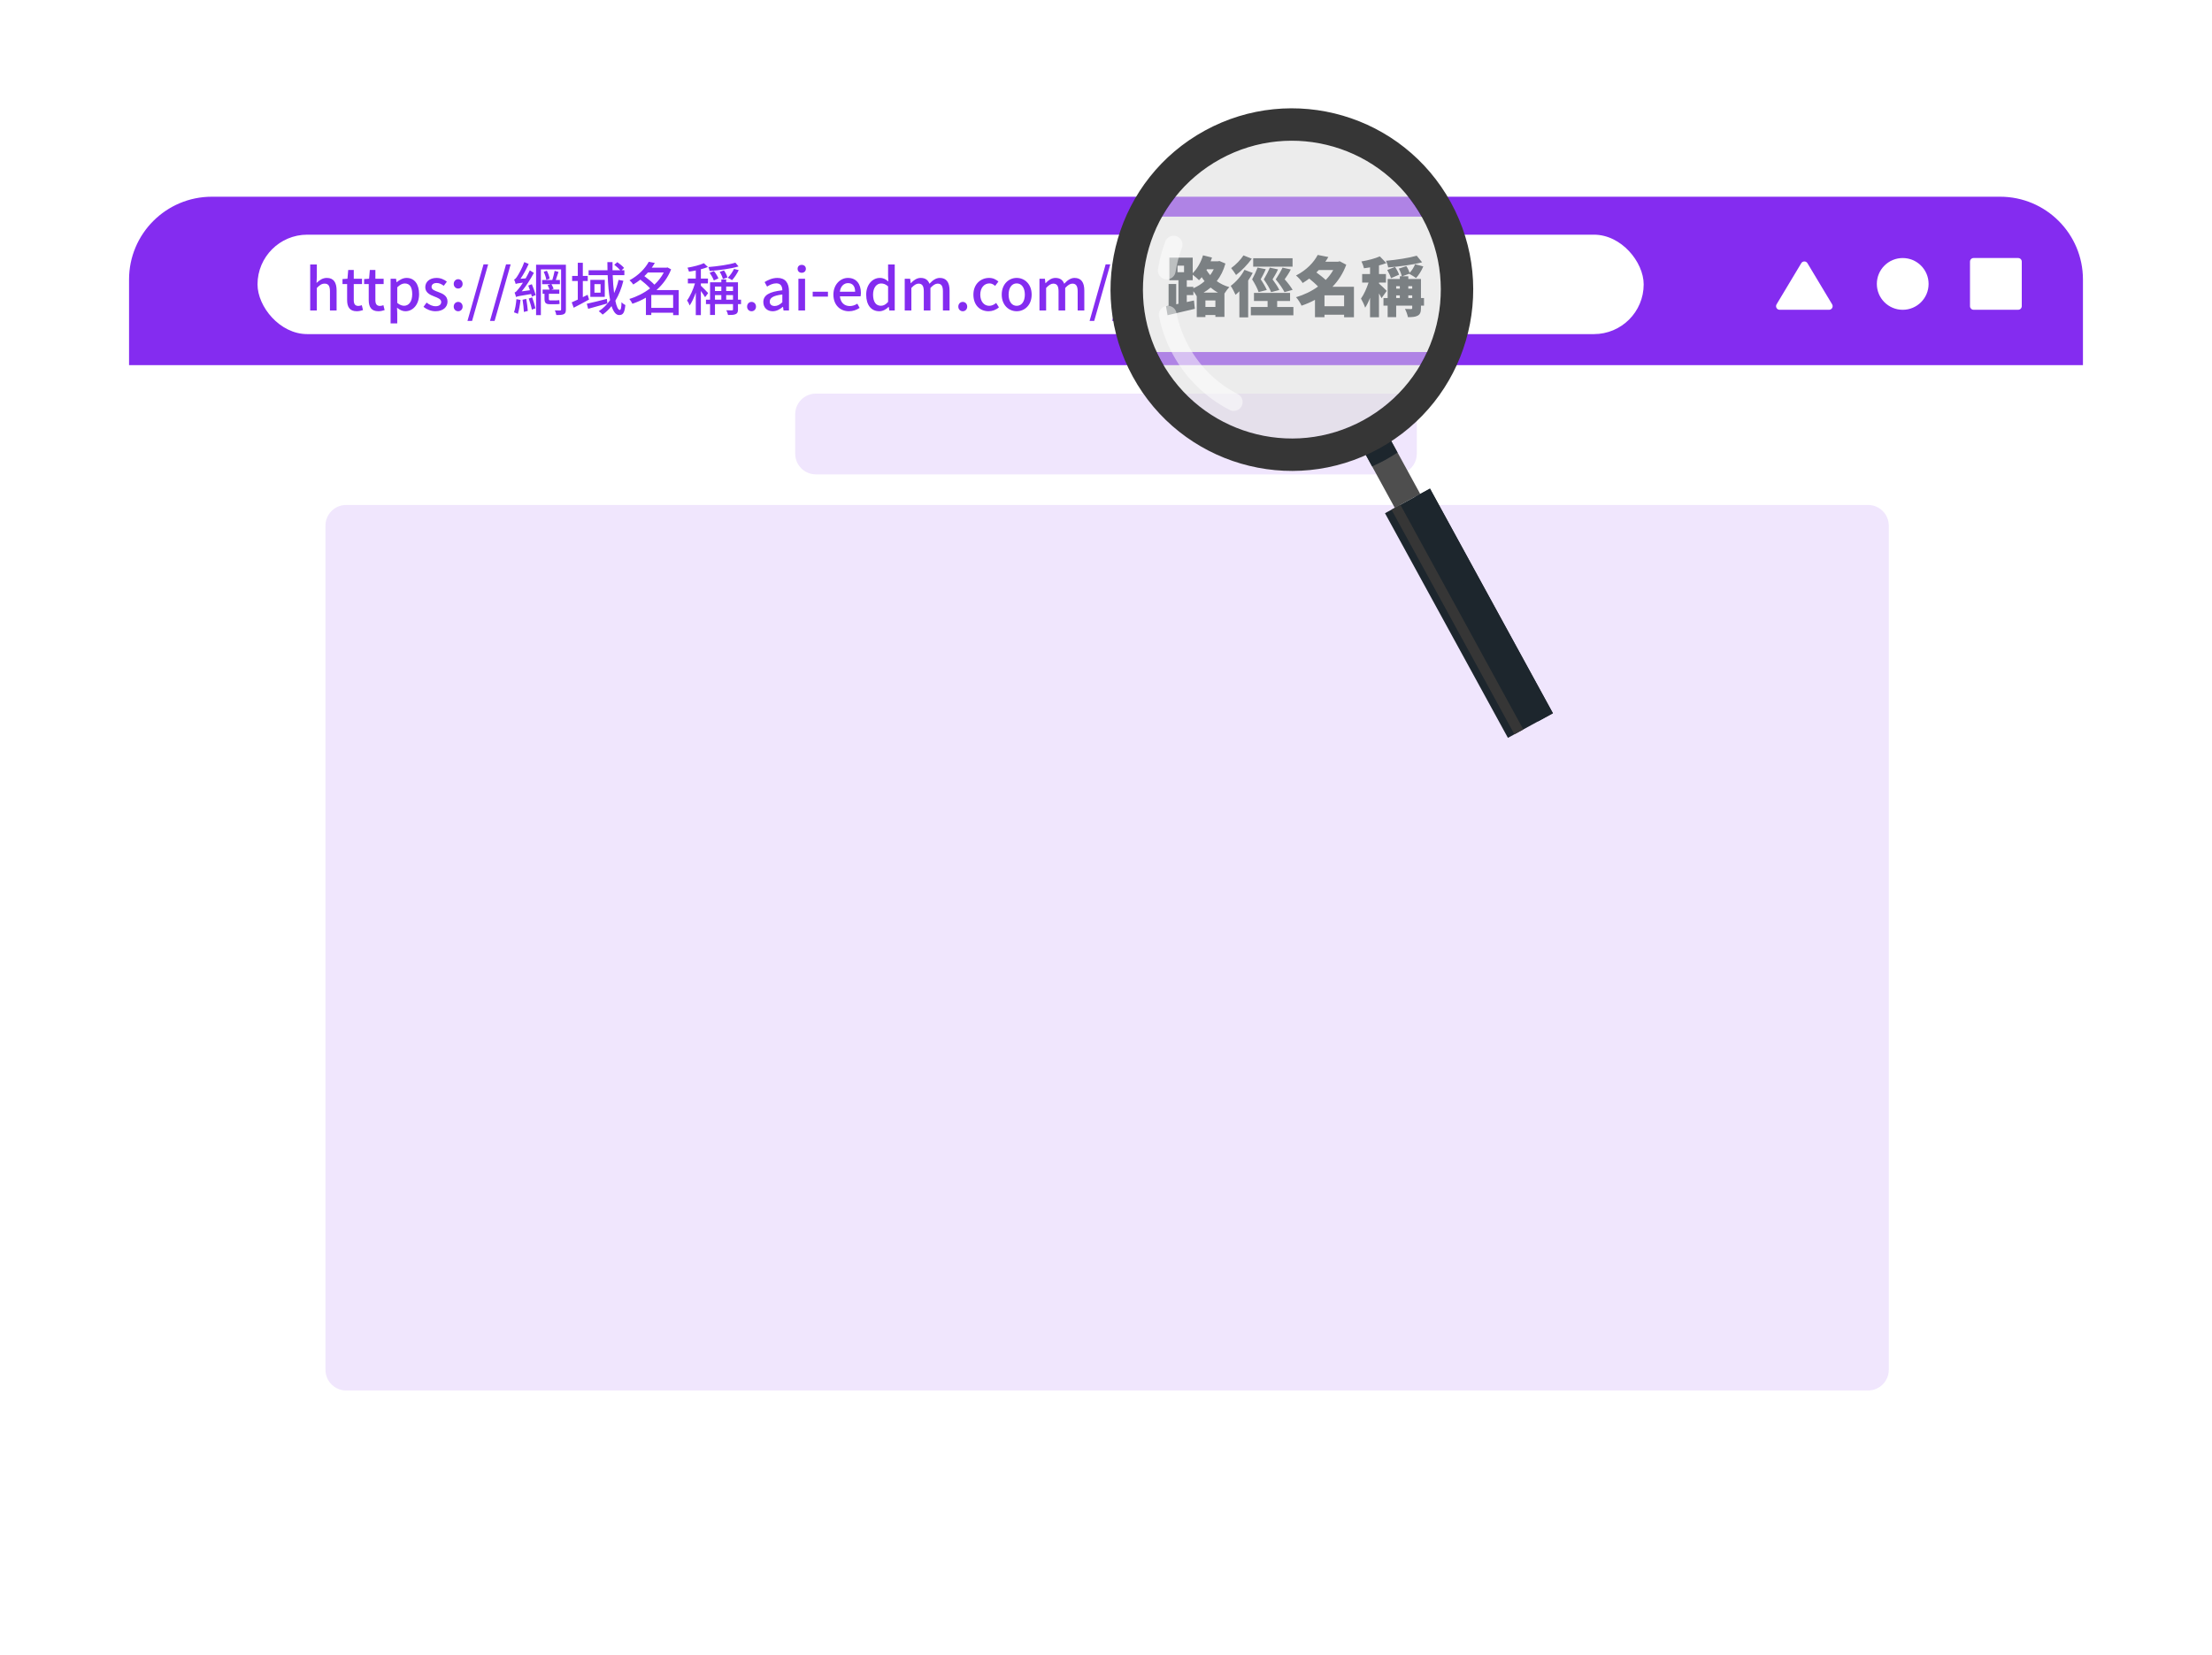
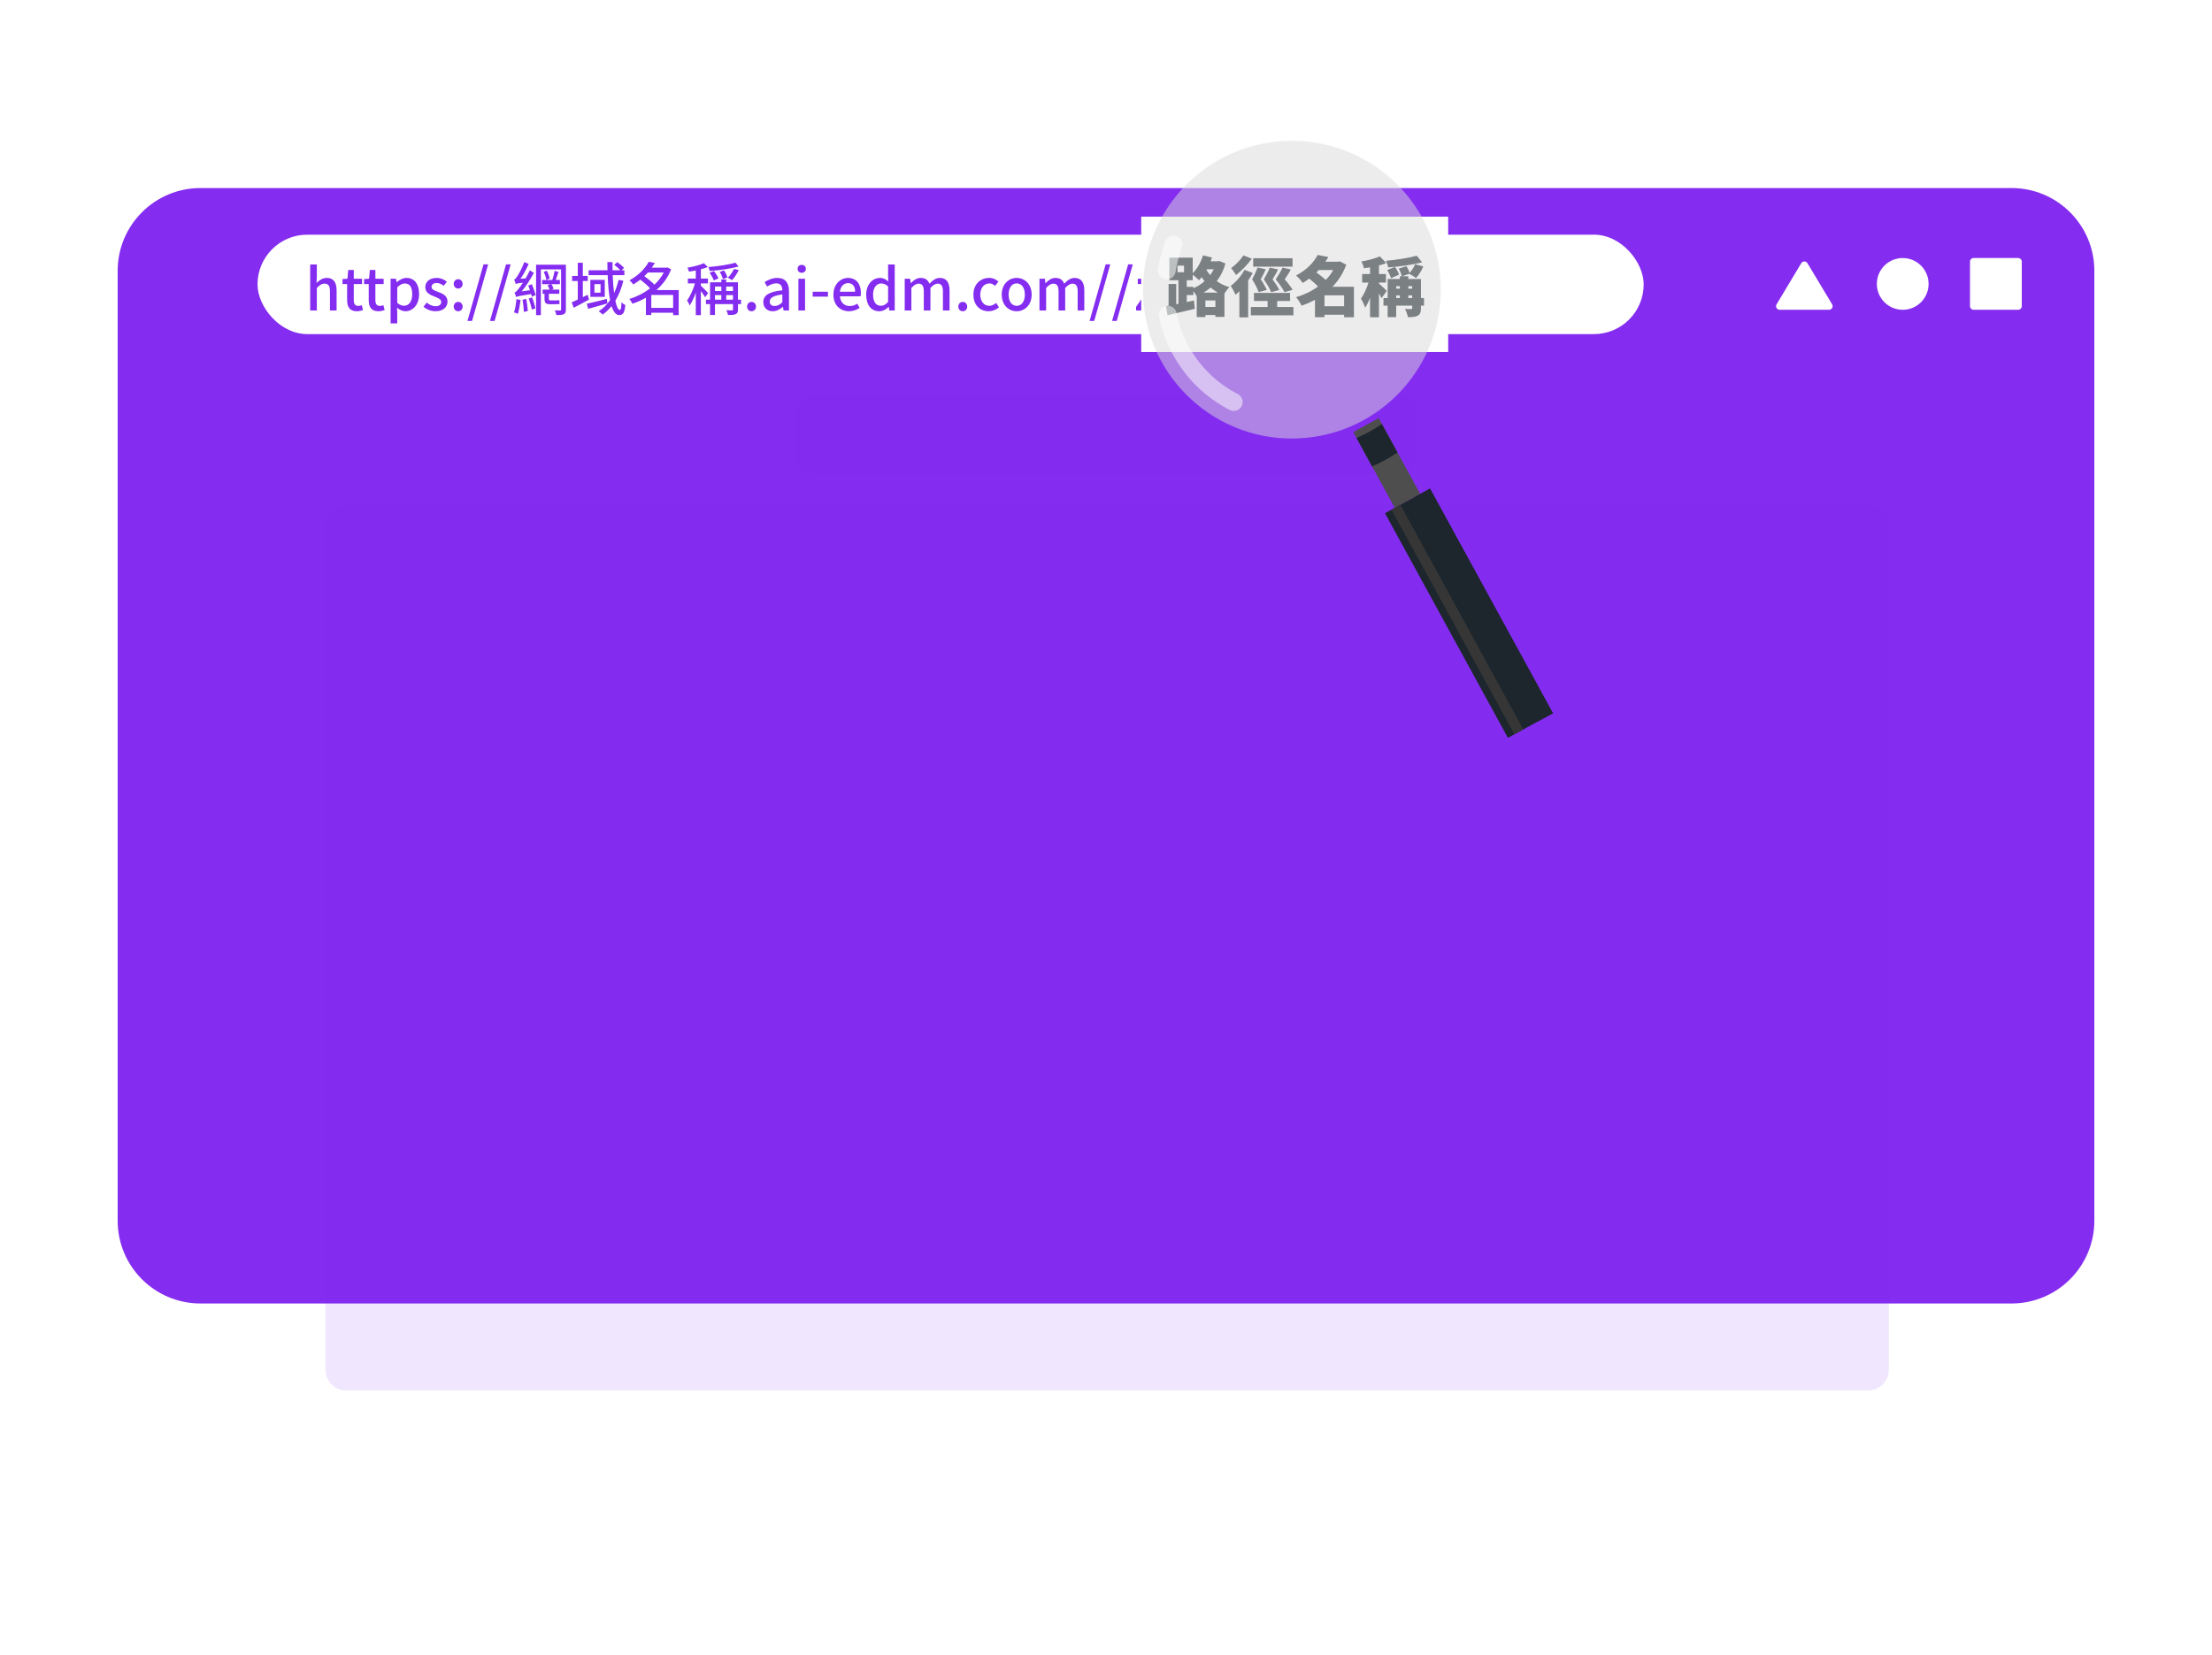
<svg xmlns="http://www.w3.org/2000/svg" width="1225" height="917" viewBox="0 0 1225 917" fill="none">
  <g filter="url(#filter0_d_30065_6300)">
    <path d="M111.032 100.164H1113.97C1139.3 100.164 1159.84 120.7 1159.84 146.033V672.2C1159.84 697.533 1139.3 718.069 1113.97 718.069H111.032C85.699 718.069 65.163 697.533 65.163 672.2V146.033C65.163 120.7 85.699 100.164 111.032 100.164Z" fill="#842CF0" />
-     <path d="M65.163 198.27H1159.84V811.011C1159.84 833.825 1141.34 852.319 1118.53 852.319H106.471C83.657 852.319 65.163 833.825 65.163 811.011V198.27Z" fill="white" />
    <path d="M1039.39 153.275C1039.39 161.192 1045.8 167.609 1053.72 167.609C1061.64 167.609 1068.05 161.192 1068.05 153.275C1068.05 145.359 1061.64 138.941 1053.72 138.941C1045.8 138.941 1039.39 145.359 1039.39 153.275Z" fill="white" />
    <path d="M1000.96 141.8C1000.19 140.505 998.31 140.505 997.533 141.8L983.865 164.581C983.065 165.914 984.025 167.609 985.58 167.609H1012.92C1014.47 167.609 1015.43 165.914 1014.63 164.581L1000.96 141.8Z" fill="white" />
    <path d="M191.712 275.723H1034.53C1040.87 275.723 1046 280.857 1046 287.19V754.793C1046 761.126 1040.87 766.26 1034.53 766.26H191.712C185.379 766.26 180.245 761.126 180.245 754.793V287.19C180.245 280.857 185.379 275.723 191.712 275.723Z" fill="#842CF0" fill-opacity="0.12" />
    <path d="M451.849 214.039H773.151C779.484 214.039 784.618 219.173 784.618 225.506V247.323C784.618 253.656 779.484 258.79 773.151 258.79H451.849C445.515 258.79 440.381 253.656 440.381 247.323V225.506C440.381 219.173 445.515 214.039 451.849 214.039Z" fill="#842CF0" fill-opacity="0.12" />
-     <path d="M60 806.452C60 831.785 80.536 852.321 105.869 852.321H1119.13C1144.46 852.321 1165 831.785 1165 806.452V140.869C1165 115.536 1144.46 95 1119.13 95H105.869C80.536 95 60 115.536 60 140.869V806.452ZM1153.53 796.48C1153.53 821.813 1133 842.349 1107.66 842.349H117.336C92.003 842.349 71.467 821.813 71.467 796.48V150.841C71.467 125.508 92.003 104.972 117.336 104.972H1107.66C1133 104.972 1153.53 125.508 1153.53 150.841V796.48Z" fill="white" />
    <path d="M1119.65 140.93C1119.65 139.825 1118.75 138.93 1117.65 138.93H1092.98C1091.87 138.93 1090.98 139.825 1090.98 140.93V165.598C1090.98 166.702 1091.87 167.598 1092.98 167.598H1117.65C1118.75 167.598 1119.65 166.702 1119.65 165.598V140.93Z" fill="white" />
    <rect x="142.617" y="126" width="767.648" height="55.078" rx="27.539" fill="white" />
    <path d="M171.784 168V142.496H175.464V149.248L175.304 152.736C176.84 151.264 178.6 149.952 181 149.952C184.744 149.952 186.408 152.448 186.408 156.928V168H182.728V157.376C182.728 154.336 181.832 153.12 179.752 153.12C178.12 153.12 177 153.952 175.464 155.52V168H171.784ZM197.579 168.416C193.611 168.416 192.235 165.952 192.235 162.24V153.344H189.675V150.592L192.427 150.4L192.843 145.536H195.915V150.4H200.491V153.344H195.915V162.272C195.915 164.384 196.651 165.472 198.475 165.472C199.083 165.472 199.851 165.28 200.363 165.056L201.035 167.776C200.043 168.096 198.859 168.416 197.579 168.416ZM209.548 168.416C205.58 168.416 204.204 165.952 204.204 162.24V153.344H201.644V150.592L204.396 150.4L204.812 145.536H207.884V150.4H212.46V153.344H207.884V162.272C207.884 164.384 208.62 165.472 210.444 165.472C211.052 165.472 211.82 165.28 212.332 165.056L213.004 167.776C212.012 168.096 210.828 168.416 209.548 168.416ZM216.315 175.136V150.4H219.323L219.611 152.32H219.707C221.243 151.04 223.163 149.952 225.147 149.952C229.595 149.952 232.091 153.504 232.091 158.912C232.091 164.96 228.475 168.416 224.507 168.416C222.939 168.416 221.371 167.712 219.867 166.432L219.995 169.44V175.136H216.315ZM223.803 165.376C226.363 165.376 228.283 163.104 228.283 158.976C228.283 155.296 227.099 153.024 224.155 153.024C222.779 153.024 221.467 153.728 219.995 155.168V163.776C221.371 164.96 222.715 165.376 223.803 165.376ZM241.146 168.416C238.714 168.416 236.25 167.392 234.522 165.984L236.25 163.616C237.818 164.832 239.354 165.632 241.242 165.632C243.354 165.632 244.346 164.608 244.346 163.264C244.346 161.664 242.362 160.96 240.474 160.224C238.106 159.328 235.514 158.08 235.514 155.104C235.514 152.16 237.882 149.952 241.786 149.952C244.122 149.952 246.074 150.912 247.482 152.032L245.754 154.304C244.538 153.408 243.29 152.768 241.85 152.768C239.898 152.768 239.002 153.728 239.002 154.944C239.002 156.448 240.73 157.024 242.65 157.728C245.114 158.656 247.834 159.744 247.834 163.072C247.834 166.016 245.498 168.416 241.146 168.416ZM253.737 155.84C252.361 155.84 251.273 154.752 251.273 153.28C251.273 151.776 252.361 150.656 253.737 150.656C255.113 150.656 256.201 151.776 256.201 153.28C256.201 154.752 255.113 155.84 253.737 155.84ZM253.737 168.416C252.361 168.416 251.273 167.36 251.273 165.856C251.273 164.32 252.361 163.232 253.737 163.232C255.113 163.232 256.201 164.32 256.201 165.856C256.201 167.36 255.113 168.416 253.737 168.416ZM258.884 173.76L267.78 142.432H270.34L261.444 173.76H258.884ZM271.353 173.76L280.249 142.432H282.809L273.913 173.76H271.353ZM285.998 161.728L288.27 162.144C287.95 164.928 287.406 167.872 286.798 169.856C286.254 169.568 285.198 169.184 284.654 169.024C285.326 167.136 285.774 164.32 285.998 161.728ZM289.39 162.048L291.438 161.568C291.822 163.712 292.174 166.432 292.302 168.256L290.126 168.8C290.062 166.976 289.742 164.192 289.39 162.048ZM292.814 161.376L294.702 160.736C295.438 162.688 296.174 165.152 296.526 166.784L294.542 167.52C294.254 165.856 293.486 163.328 292.814 161.376ZM292.558 154.176L294.542 153.44C295.374 155.392 296.27 157.952 296.654 159.456L294.542 160.32C294.446 159.904 294.318 159.424 294.158 158.88C287.406 159.936 286.382 160.192 285.774 160.544C285.678 160 285.262 158.72 284.974 158.048C285.646 157.856 286.318 157.088 287.278 155.872C287.726 155.36 288.622 154.144 289.614 152.576C286.67 152.928 286.03 153.088 285.582 153.28C285.454 152.768 285.038 151.52 284.718 150.848C285.262 150.688 285.838 150.048 286.414 149.12C287.086 148.16 289.166 144.608 290.35 141.184L292.782 142.208C291.502 145.056 289.902 148.064 288.238 150.432L291.118 150.208C291.918 148.768 292.75 147.232 293.422 145.76L295.662 147.168C293.742 150.784 291.342 154.464 288.91 157.408L293.486 156.768C293.198 155.904 292.878 154.976 292.558 154.176ZM304.654 162.4H307.854C308.366 162.4 309.262 162.368 309.71 162.24C309.742 162.88 309.806 163.744 309.902 164.352C309.454 164.48 308.654 164.512 307.886 164.512H304.43C302.094 164.512 301.55 163.616 301.55 161.344V158.752H300.494V156.416H304.334C304.078 155.68 303.662 154.72 303.278 153.952L304.942 153.408H300.238V151.104H305.87C306.318 149.664 306.894 147.52 307.15 146.048L309.294 146.624C308.814 148.096 308.27 149.792 307.79 151.104H310.062V153.408H305.39C305.87 154.24 306.35 155.296 306.606 155.936L305.422 156.416H309.742V158.752H303.95V161.376C303.95 162.112 304.078 162.4 304.654 162.4ZM301.102 146.56L302.862 145.984C303.566 147.36 304.206 149.184 304.398 150.368L302.542 151.008C302.382 149.824 301.774 147.936 301.102 146.56ZM313.39 142.624V167.392C313.39 168.832 313.134 169.568 312.27 170.016C311.406 170.464 310.03 170.528 308.078 170.496C307.982 169.824 307.63 168.64 307.278 167.936C308.526 168 309.806 168 310.19 168C310.606 167.968 310.734 167.84 310.734 167.392V145.216H299.534V170.56H296.878V142.624H313.39ZM325.422 159.296L326.222 161.92C323.342 163.52 320.27 165.184 317.71 166.464L316.622 163.488C317.582 163.072 318.734 162.56 319.982 161.952V151.648H316.846V148.832H319.982V141.568H322.766V148.832H325.486V151.648H322.766V160.608C323.661 160.16 324.526 159.744 325.422 159.296ZM336.078 161.568L336.366 164.096C332.686 165.152 328.718 166.208 325.71 167.072L324.974 164.256C327.79 163.648 332.014 162.624 336.078 161.568ZM332.59 158.112V153.376H329.198V158.112H332.59ZM326.926 151.04H334.926V160.448H326.926V151.04ZM342.574 151.04L345.23 151.552C344.174 155.744 342.702 159.456 340.782 162.592C341.422 165.792 342.318 167.712 343.278 167.712C343.822 167.712 344.11 166.496 344.206 163.392C344.782 164.064 345.678 164.704 346.318 164.992C345.87 169.248 345.07 170.528 342.894 170.528C341.038 170.528 339.694 168.64 338.67 165.568C337.23 167.392 335.598 168.96 333.742 170.272C333.294 169.792 332.206 168.8 331.597 168.384C334.094 166.816 336.142 164.736 337.87 162.24C337.134 158.432 336.718 153.6 336.526 148.416H325.966V145.728H336.43C336.398 144.224 336.366 142.72 336.366 141.216H339.214C339.182 142.752 339.214 144.256 339.214 145.728H343.534C342.734 144.8 341.358 143.552 340.174 142.688L341.87 141.216C343.182 142.112 344.814 143.456 345.614 144.416L344.206 145.728H345.774V148.416H339.31C339.438 152.096 339.726 155.488 340.078 158.368C341.134 156.128 341.934 153.696 342.574 151.04ZM360.686 166.56H372.782V159.392H360.686V166.56ZM367.598 146.944H358.798C358.19 147.616 357.55 148.32 356.845 148.96C358.766 150.368 361.006 152.192 362.414 153.696C364.526 151.712 366.318 149.44 367.598 146.944ZM375.854 156.672V170.56H372.782V169.248H360.686V170.496H357.71V160.896C355.31 162.272 352.782 163.424 350.222 164.256C349.87 163.456 349.102 162.24 348.526 161.6C352.526 160.416 356.558 158.4 360.014 155.744C358.702 154.24 356.526 152.352 354.638 150.912C353.422 151.84 352.11 152.768 350.702 153.6C350.254 152.864 349.294 151.776 348.59 151.296C353.838 148.448 357.422 144.48 359.278 141.024L362.638 141.664C362.126 142.56 361.55 143.424 360.942 144.288H369.102L369.646 144.128L371.662 145.216C369.902 149.76 367.022 153.6 363.566 156.672H375.854ZM407.246 141.504L409.006 143.584C404.814 144.896 398.35 145.696 393.006 146.112C392.91 145.472 392.558 144.512 392.302 143.936C397.517 143.488 403.758 142.624 407.246 141.504ZM406.51 144.96L409.102 145.632C408.142 147.648 406.702 149.824 405.39 151.2C404.878 150.784 403.726 150.144 403.022 149.856C404.43 148.544 405.646 146.688 406.51 144.96ZM402.83 149.696L400.334 150.592C400.11 149.504 399.342 147.808 398.574 146.592L400.942 145.792C401.774 146.944 402.574 148.576 402.83 149.696ZM397.87 150.208L395.31 151.36C394.926 150.144 393.902 148.416 393.006 147.104L395.374 146.144C396.398 147.36 397.39 149.056 397.87 150.208ZM392.174 158.368L390.478 160.64C390.03 159.84 389.038 158.4 388.142 157.184V170.56H385.326V158.08C384.366 160.832 383.15 163.456 381.934 165.216C381.646 164.352 380.974 163.136 380.493 162.432C382.158 160.224 383.886 156.384 384.878 152.992H380.942V150.304H385.326V145.824C384.046 146.08 382.798 146.304 381.549 146.464C381.39 145.856 381.038 144.864 380.718 144.288C384.014 143.712 387.694 142.816 389.806 141.792L392.014 143.904C390.862 144.384 389.55 144.8 388.142 145.152V150.304H392.078L392.046 152.992H388.142V154.272C389.006 155.04 391.566 157.664 392.174 158.368ZM402.158 162.016H405.934V159.456H402.158V162.016ZM395.95 159.456V162.016H399.47V159.456H395.95ZM399.47 154.72H395.95V157.216H399.47V154.72ZM405.934 154.72H402.158V157.216H405.934V154.72ZM410.382 162.016V164.448H408.686V167.456C408.686 168.8 408.398 169.568 407.47 169.984C406.542 170.464 405.198 170.496 403.182 170.496C403.054 169.728 402.606 168.576 402.222 167.872C403.598 167.936 404.974 167.936 405.358 167.936C405.774 167.904 405.934 167.808 405.934 167.424V164.448H395.95V170.464H393.23V164.448H390.958V162.016H393.23V152.384H399.47V150.816H402.158V152.384H408.686V162.016H410.382ZM416.206 168.416C414.83 168.416 413.742 167.36 413.742 165.856C413.742 164.32 414.83 163.232 416.206 163.232C417.582 163.232 418.67 164.32 418.67 165.856C418.67 167.36 417.582 168.416 416.206 168.416ZM427.913 168.416C424.873 168.416 422.729 166.432 422.729 163.328C422.729 159.552 425.929 157.6 433.257 156.8C433.225 154.752 432.489 152.96 429.897 152.96C428.041 152.96 426.313 153.792 424.809 154.752L423.433 152.256C425.257 151.104 427.721 149.952 430.537 149.952C434.921 149.952 436.937 152.736 436.937 157.408V168H433.929L433.641 165.984H433.513C431.913 167.36 430.025 168.416 427.913 168.416ZM429.033 165.504C430.569 165.504 431.817 164.768 433.257 163.456V159.136C428.041 159.744 426.281 161.088 426.281 163.072C426.281 164.8 427.465 165.504 429.033 165.504ZM442.159 168V150.4H445.839V168H442.159ZM443.983 147.104C442.639 147.104 441.711 146.24 441.711 144.896C441.711 143.584 442.639 142.72 443.983 142.72C445.327 142.72 446.287 143.584 446.287 144.896C446.287 146.24 445.327 147.104 443.983 147.104ZM450.067 160.32V157.6H458.515V160.32H450.067ZM470.112 168.416C465.344 168.416 461.536 165.024 461.536 159.2C461.536 153.504 465.472 149.952 469.568 149.952C474.24 149.952 476.768 153.312 476.768 158.272C476.768 159.008 476.672 159.712 476.576 160.16H465.152C465.44 163.52 467.552 165.536 470.592 165.536C472.16 165.536 473.504 165.056 474.784 164.224L476.064 166.56C474.432 167.648 472.416 168.416 470.112 168.416ZM465.12 157.6H473.568C473.568 154.592 472.192 152.832 469.632 152.832C467.424 152.832 465.472 154.528 465.12 157.6ZM486.958 168.416C482.542 168.416 479.694 165.056 479.694 159.2C479.694 153.504 483.31 149.952 487.246 149.952C489.262 149.952 490.542 150.72 491.982 151.936L491.822 149.024V142.496H495.502V168H492.494L492.206 166.016H492.078C490.766 167.36 488.942 168.416 486.958 168.416ZM487.822 165.376C489.294 165.376 490.542 164.704 491.822 163.232V154.624C490.51 153.44 489.262 153.024 487.95 153.024C485.486 153.024 483.502 155.36 483.502 159.168C483.502 163.168 485.07 165.376 487.822 165.376ZM501.034 168V150.4H504.042L504.33 152.864H504.426C505.93 151.264 507.69 149.952 509.866 149.952C512.49 149.952 513.962 151.168 514.73 153.184C516.458 151.328 518.25 149.952 520.458 149.952C524.138 149.952 525.866 152.448 525.866 156.928V168H522.186V157.376C522.186 154.336 521.226 153.12 519.242 153.12C518.026 153.12 516.746 153.92 515.274 155.52V168H511.594V157.376C511.594 154.336 510.666 153.12 508.65 153.12C507.466 153.12 506.154 153.92 504.714 155.52V168H501.034ZM533.174 168.416C531.798 168.416 530.71 167.36 530.71 165.856C530.71 164.32 531.798 163.232 533.174 163.232C534.55 163.232 535.638 164.32 535.638 165.856C535.638 167.36 534.55 168.416 533.174 168.416ZM547.483 168.416C542.715 168.416 539.067 165.056 539.067 159.2C539.067 153.344 543.131 149.952 547.771 149.952C550.011 149.952 551.643 150.848 552.923 151.968L551.099 154.368C550.139 153.504 549.147 152.992 547.963 152.992C544.987 152.992 542.875 155.488 542.875 159.2C542.875 162.944 544.923 165.408 547.835 165.408C549.307 165.408 550.619 164.704 551.675 163.808L553.211 166.24C551.579 167.68 549.499 168.416 547.483 168.416ZM563.043 168.416C558.691 168.416 554.755 165.056 554.755 159.2C554.755 153.344 558.691 149.952 563.043 149.952C567.395 149.952 571.331 153.344 571.331 159.2C571.331 165.056 567.395 168.416 563.043 168.416ZM563.043 165.408C565.827 165.408 567.555 162.944 567.555 159.2C567.555 155.488 565.827 152.992 563.043 152.992C560.291 152.992 558.563 155.488 558.563 159.2C558.563 162.944 560.291 165.408 563.043 165.408ZM575.659 168V150.4H578.667L578.955 152.864H579.051C580.555 151.264 582.315 149.952 584.491 149.952C587.115 149.952 588.587 151.168 589.355 153.184C591.083 151.328 592.875 149.952 595.083 149.952C598.763 149.952 600.491 152.448 600.491 156.928V168H596.811V157.376C596.811 154.336 595.851 153.12 593.867 153.12C592.651 153.12 591.371 153.92 589.899 155.52V168H586.219V157.376C586.219 154.336 585.291 153.12 583.275 153.12C582.091 153.12 580.779 153.92 579.339 155.52V168H575.659ZM603.415 173.76L612.311 142.432H614.871L605.975 173.76H603.415ZM615.884 173.76L624.78 142.432H627.34L618.444 173.76H615.884ZM629.153 168V166.016L637.857 153.344H630.113V150.4H642.465V152.352L633.793 165.056H642.753V168H629.153ZM646.44 168V142.496H650.12V149.248L649.96 152.736C651.496 151.264 653.256 149.952 655.656 149.952C659.4 149.952 661.064 152.448 661.064 156.928V168H657.384V157.376C657.384 154.336 656.488 153.12 654.408 153.12C652.776 153.12 651.656 153.952 650.12 155.52V168H646.44ZM663.915 173.76L672.811 142.432H675.371L666.475 173.76H663.915ZM678.752 168V164.96H683.904V149.216H679.68V146.88C681.888 146.496 683.456 145.92 684.8 145.088H687.584V164.96H692.192V168H678.752Z" fill="#842CF0" />
    <path d="M802 116H632V191H802V116Z" fill="white" />
    <path d="M667.558 166.022H673.08V162.449H667.558V166.022ZM666.548 158.082H674.488C673.008 157.288 671.673 156.313 670.446 155.302C669.254 156.313 667.955 157.251 666.548 158.082ZM660.881 154.905V155.663C663.155 154.725 665.248 153.39 667.089 151.765C666.511 151.043 665.97 150.286 665.501 149.528C665.032 150.141 664.526 150.719 664.021 151.224C663.263 150.43 661.675 149.058 660.52 148.192V151.224H657.236V154.905H660.881ZM652.11 143.175V146.785H655.72V143.175H652.11ZM672.178 145.16H668.388L668.136 145.593C668.713 146.532 669.399 147.47 670.193 148.409C670.951 147.362 671.601 146.315 672.178 145.16ZM675.318 140.577L678.639 141.984C677.592 145.81 675.968 149.022 673.838 151.729C675.823 153.137 678.133 154.328 680.84 155.05C680.01 155.844 678.855 157.36 678.097 158.587V171.544H673.08V170.498H667.558V171.653H662.758V159.995L662.686 160.031C662.289 159.237 661.603 158.226 660.881 157.324V159.453H657.236V163.315C658.571 163.026 659.906 162.738 661.206 162.449L661.711 167.069C656.514 168.332 650.883 169.631 646.588 170.606L645.722 165.589L647.166 165.336V153.317H651.388V164.542L652.616 164.29V151.224H647.599V138.736H660.52V147.326C663.01 144.872 665.104 141.226 666.223 137.436L671.204 138.664C670.987 139.349 670.734 140.071 670.446 140.757H674.416L675.318 140.577ZM708.488 156.638L703.94 157.829C703.218 155.916 701.666 153.281 699.897 150.791C701.197 148.589 702.496 146.063 703.218 144.258L707.766 145.233C706.755 147.506 705.708 149.058 704.734 150.755C706.214 152.704 707.73 155.014 708.488 156.638ZM696.433 144.222L700.98 145.124C700.006 147.434 699.103 149.022 698.165 150.719C699.537 152.704 700.872 155.014 701.558 156.638L697.01 157.793C696.396 155.88 695.025 153.245 693.437 150.755C694.628 148.553 695.783 146.027 696.433 144.222ZM715.851 156.566L711.339 157.829C710.4 155.916 708.596 153.281 706.502 150.791C707.946 148.625 709.462 146.027 710.256 144.258L714.84 145.269C713.685 147.615 712.566 149.058 711.447 150.719C713.18 152.632 714.912 154.942 715.851 156.566ZM715.814 139.061V143.717H694.014V139.061H715.814ZM688.636 137.473L693.256 139.313C690.91 142.526 687.518 146.099 684.522 148.337C683.872 147.29 682.609 145.449 681.815 144.511C684.305 142.742 687.193 139.746 688.636 137.473ZM689.178 145.485L693.762 147.182C693.04 148.589 692.174 149.997 691.235 151.404V171.797H686.363V157.36C685.641 158.082 684.955 158.731 684.233 159.309C683.764 158.19 682.392 155.519 681.562 154.364C684.45 152.235 687.445 148.878 689.178 145.485ZM707.296 166.058H716.284V170.678H692.715V166.058H701.991V162.738H694.447V158.262H714.443V162.738H707.296V166.058ZM733.5 165.625H744.364V159.598H733.5V165.625ZM738.336 145.593H730.324C729.891 146.063 729.458 146.496 729.024 146.929C730.721 148.156 732.742 149.708 734.186 151.08C735.81 149.419 737.218 147.579 738.336 145.593ZM749.814 154.869V171.761H744.364V170.353H733.5V171.725H728.23V162.088C725.884 163.387 723.394 164.434 720.795 165.336C720.146 163.893 718.81 161.727 717.727 160.644C722.167 159.345 726.354 157.324 729.927 154.725C728.627 153.317 726.715 151.693 725.054 150.322C723.899 151.188 722.708 151.982 721.409 152.776C720.651 151.477 718.918 149.528 717.727 148.625C723.719 145.521 727.617 141.262 729.746 137.22L735.629 138.375C735.124 139.277 734.547 140.143 733.969 140.974H741.043L741.91 140.721L745.555 142.634C743.823 147.398 741.188 151.477 737.903 154.869H749.814ZM784.572 137.653L787.567 141.298C782.117 142.742 774.935 143.644 768.763 144.15C768.618 143.103 768.041 141.443 767.572 140.468C773.563 139.927 780.277 138.88 784.572 137.653ZM774.826 148.156L770.315 150.105C769.99 148.878 769.088 146.965 768.258 145.557L772.553 143.861C773.491 145.16 774.393 146.929 774.826 148.156ZM767.969 157.143L765.081 161.186C764.757 160.464 764.251 159.525 763.674 158.551V171.761H758.729V160.933C757.935 163.062 756.997 164.975 756.022 166.455C755.589 164.939 754.47 162.738 753.712 161.402C755.336 159.164 756.888 155.663 757.899 152.523H754.362V147.795H758.729V144.114C757.574 144.33 756.455 144.475 755.372 144.619C755.156 143.572 754.506 141.84 753.965 140.829C757.646 140.216 761.616 139.169 764.143 138.014L767.752 141.731C766.489 142.237 765.117 142.67 763.674 143.031V147.795H767.536V152.523H763.674V153.065C764.612 153.787 767.319 156.457 767.969 157.143ZM779.916 161.113H782.081V159.634H779.916V161.113ZM773.202 159.634V161.113H775.223V159.634H773.202ZM775.223 154.545H773.202V155.916H775.223V154.545ZM782.081 154.545H779.916V155.916H782.081V154.545ZM788.614 161.113V165.3H786.918V166.708C786.918 168.837 786.521 170.101 785.113 170.859C783.741 171.616 781.973 171.689 779.699 171.689C779.482 170.353 778.725 168.332 778.075 167.141C779.338 167.213 780.962 167.213 781.431 167.213C781.901 167.177 782.081 167.069 782.081 166.636V165.3H773.202V171.689H768.474V165.3H766.164V161.113H768.474V150.538H775.223V149.058H776.306C776.054 147.867 775.404 146.063 774.646 144.799L778.833 143.428C779.591 144.511 780.277 145.99 780.601 147.145C781.901 145.882 783.02 144.041 783.669 142.381L788.217 143.572C787.279 145.918 785.654 148.481 784.175 150.033C783.308 149.311 781.504 148.264 780.421 147.651L776.523 149.058H779.916V150.538H786.918V161.113H788.614Z" fill="#1D262D" />
    <path d="M763.531 227.61L749.45 235.312L772.433 277.327L786.513 269.624L763.531 227.61Z" fill="#4E4E4E" />
    <path d="M773.942 246.683L765.303 230.887C763.108 232.378 760.827 233.784 758.452 235.084C756.076 236.384 753.662 237.545 751.223 238.589L759.862 254.385C762.288 253.297 764.697 252.138 767.071 250.839C769.441 249.541 771.718 248.138 773.942 246.683Z" fill="#1D262D" />
    <g opacity="0.5">
      <path d="M719.179 238.831C764.674 236.763 799.88 198.206 797.812 152.71C795.745 107.214 757.187 72.009 711.692 74.077C666.196 76.144 630.991 114.702 633.058 160.197C635.126 205.693 673.683 240.898 719.179 238.831Z" fill="#DADADA" />
    </g>
    <path opacity="0.5" d="M648.521 150.176C647.602 150.679 646.517 150.895 645.403 150.723C642.707 150.308 640.859 147.785 641.275 145.091C642.081 139.864 643.443 134.705 645.321 129.757C646.29 127.207 649.142 125.925 651.69 126.894C654.24 127.862 655.521 130.713 654.554 133.263C652.92 137.566 651.736 142.052 651.036 146.597C650.791 148.175 649.822 149.463 648.521 150.176Z" fill="white" />
    <path opacity="0.5" d="M685.613 223.027C684.222 223.787 682.492 223.866 680.978 223.085C667.649 216.218 656.794 205.626 649.589 192.45C645.947 185.791 643.346 178.67 641.86 171.284C641.323 168.611 643.049 166.008 645.726 165.469C648.399 164.932 651.003 166.663 651.542 169.336C652.831 175.745 655.089 181.927 658.253 187.712C664.509 199.15 673.931 208.346 685.501 214.307C687.925 215.555 688.878 218.533 687.63 220.958C687.16 221.867 686.449 222.57 685.613 223.027Z" fill="white" />
-     <path d="M667.249 68.336C618.593 94.948 600.723 155.966 627.336 204.622C653.948 253.279 714.966 271.148 763.622 244.536C812.279 217.924 830.148 156.905 803.536 108.249C776.924 59.593 715.905 41.723 667.249 68.336ZM755.006 228.781C715.051 250.634 664.944 235.96 643.091 196.006C621.237 156.051 635.911 105.944 675.866 84.091C715.821 62.237 765.927 76.911 787.781 116.866C809.634 156.822 794.96 206.927 755.006 228.781Z" fill="#363636" />
    <path d="M791.927 266.665L767.007 280.297L835.079 404.739L860 391.107L791.927 266.665Z" fill="#1D262D" />
    <path d="M775.533 275.629L770.6 278.328L838.672 402.771L843.605 400.072L775.533 275.629Z" fill="#363636" />
    <path d="M791.927 266.67L783.733 271.152L851.806 395.595L860 391.113L791.927 266.67Z" fill="#1D262D" />
  </g>
  <defs>
    <filter id="filter0_d_30065_6300" x="0" y="0" width="1225" height="916.32" filterUnits="userSpaceOnUse" color-interpolation-filters="sRGB">
      <feFlood flood-opacity="0" result="BackgroundImageFix" />
      <feColorMatrix in="SourceAlpha" type="matrix" values="0 0 0 0 0 0 0 0 0 0 0 0 0 0 0 0 0 0 127 0" result="hardAlpha" />
      <feOffset dy="4" />
      <feGaussianBlur stdDeviation="30" />
      <feComposite in2="hardAlpha" operator="out" />
      <feColorMatrix type="matrix" values="0 0 0 0 0.421 0 0 0 0 0.041 0 0 0 0 0.887 0 0 0 0.25 0" />
      <feBlend mode="normal" in2="BackgroundImageFix" result="effect1_dropShadow_30065_6300" />
      <feBlend mode="normal" in="SourceGraphic" in2="effect1_dropShadow_30065_6300" result="shape" />
    </filter>
  </defs>
</svg>